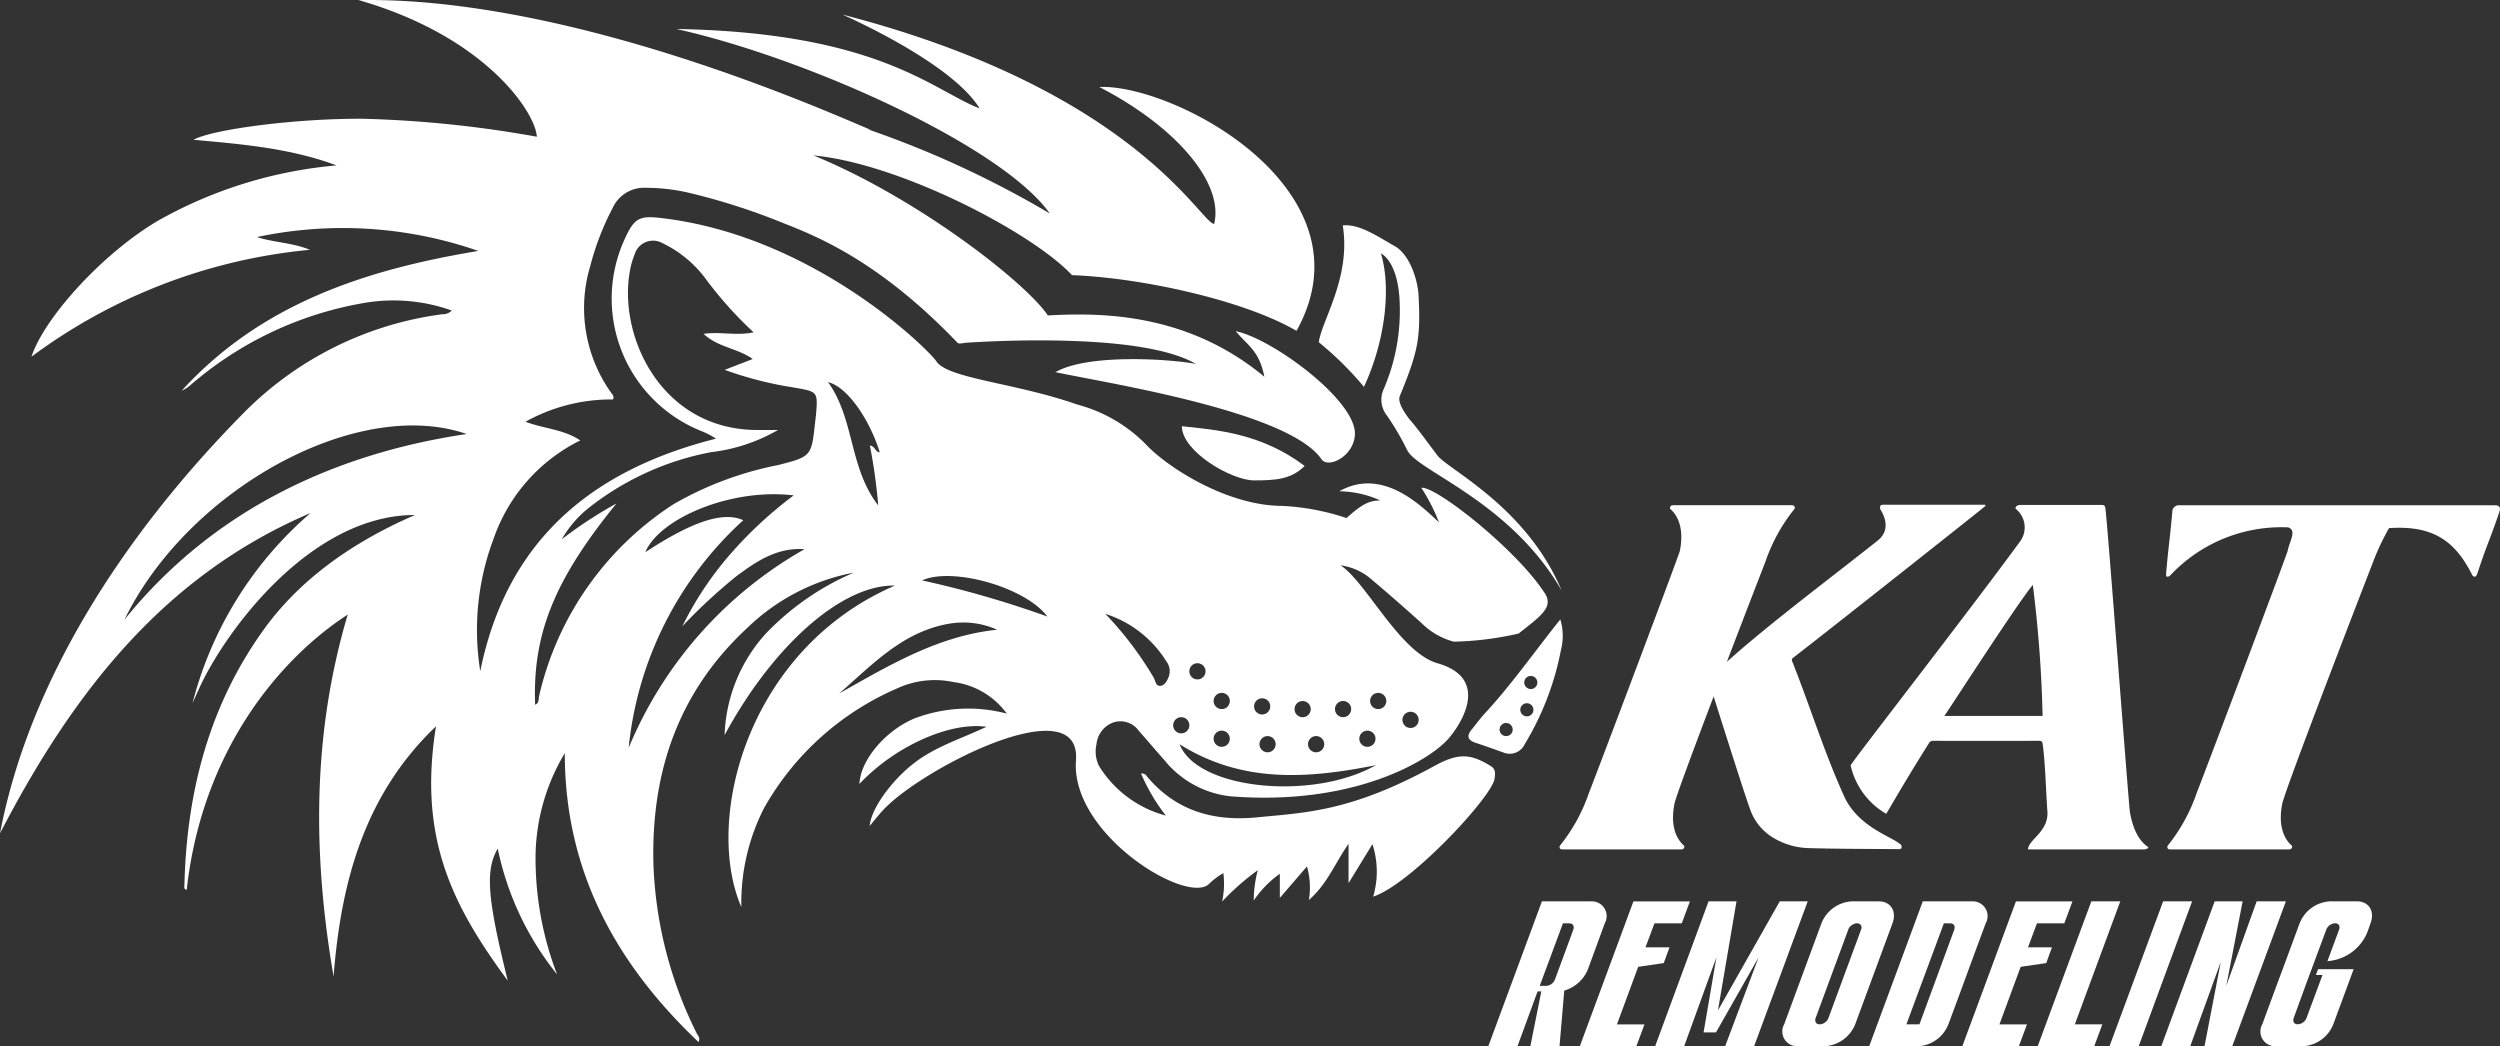
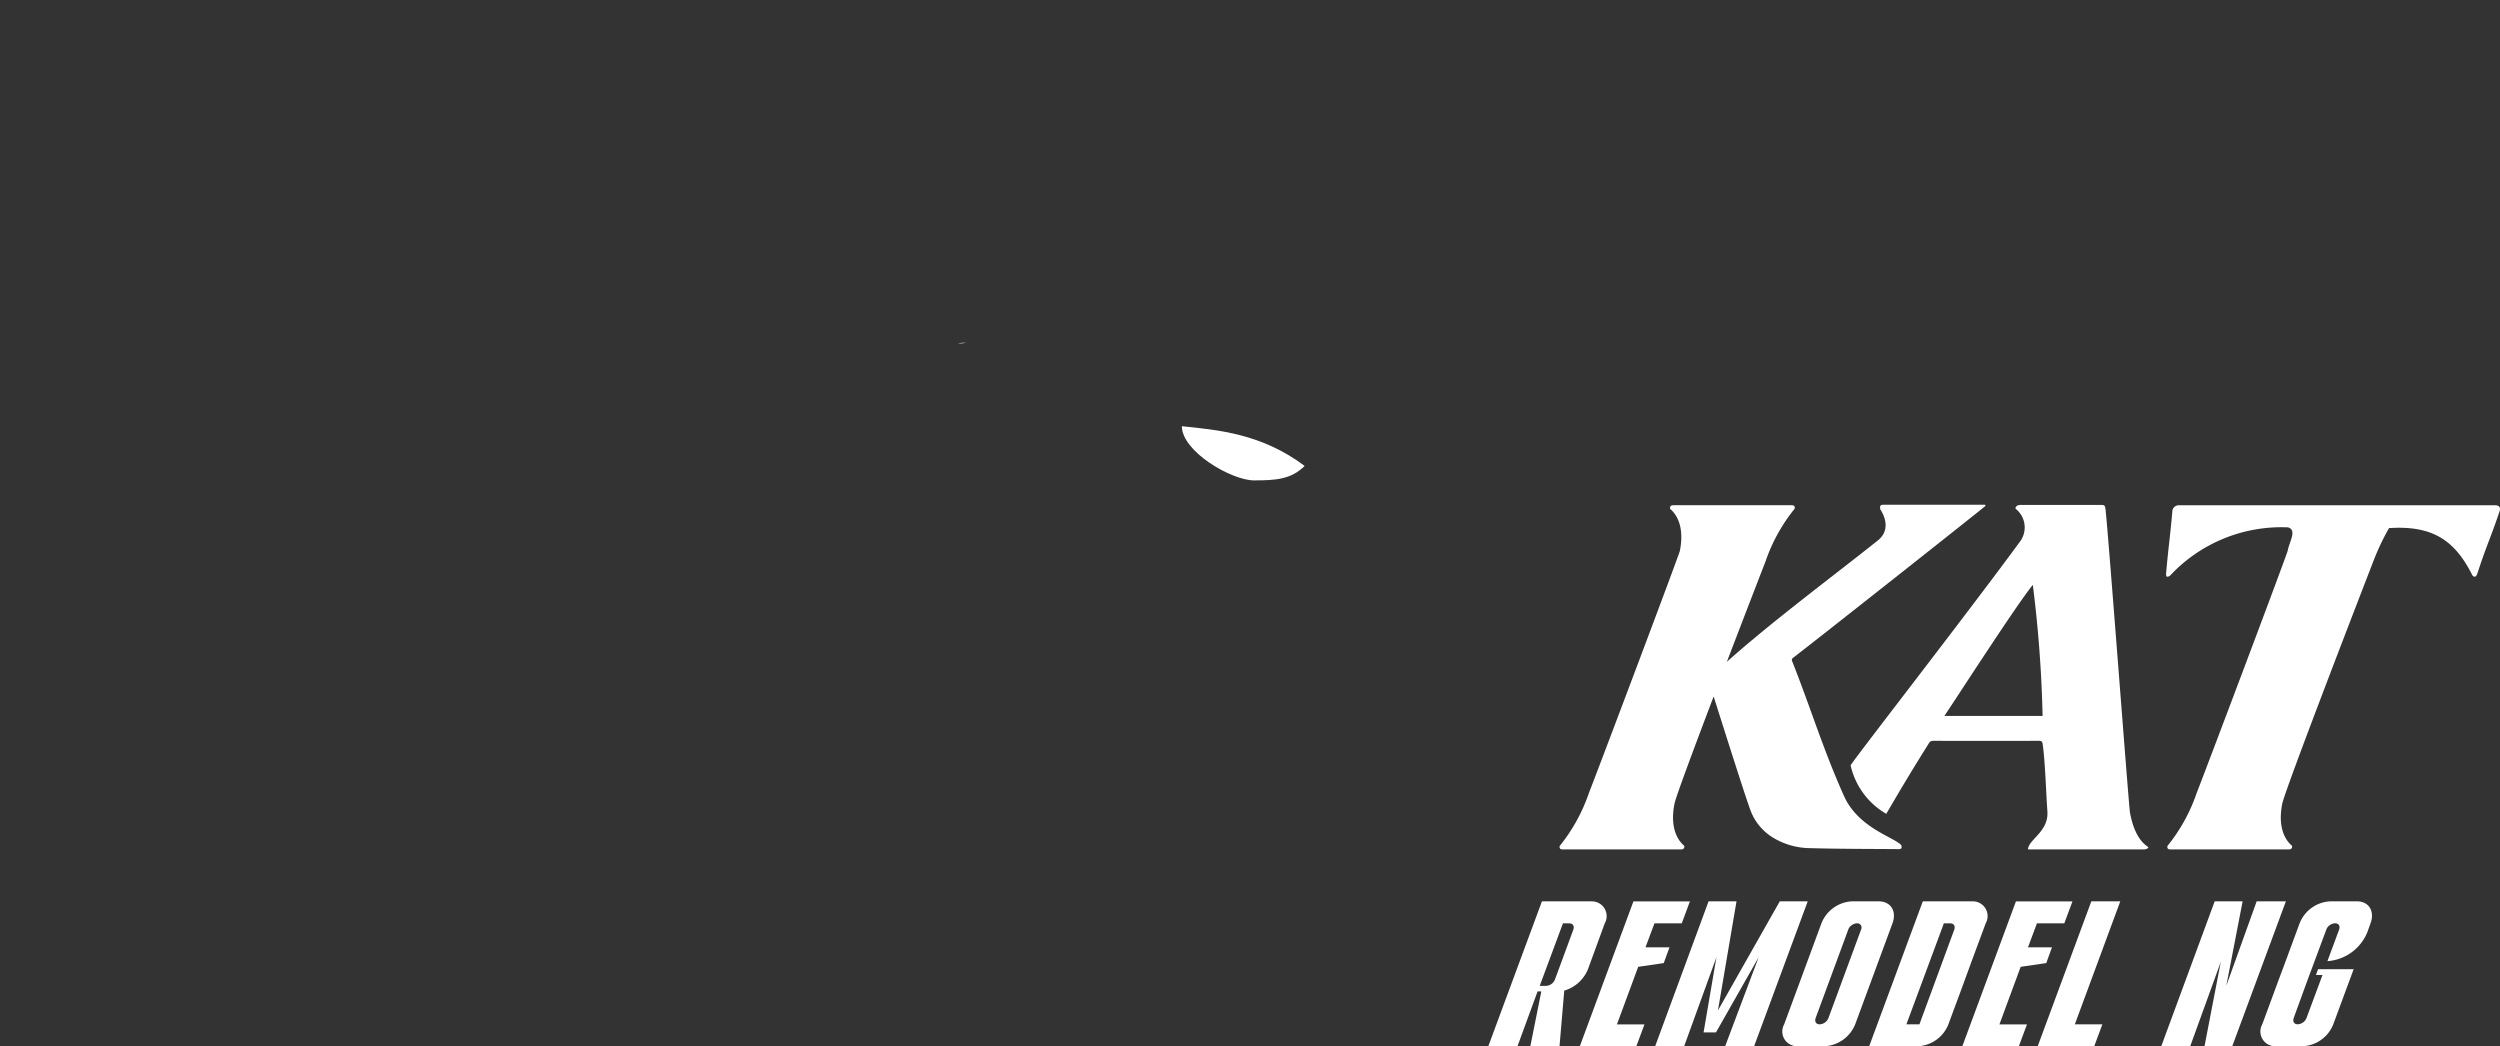
<svg xmlns="http://www.w3.org/2000/svg" viewBox="0 0 190.632 79.782">
  <rect x="0" y="0" width="190.632" height="79.782" fill="#333333" stroke="none" />
  <defs>
    <clipPath id="clip-path">
      <rect id="Rectangle_299" data-name="Rectangle 299" width="190.632" height="79.782" fill="#fff" />
    </clipPath>
  </defs>
  <g id="Group_289" data-name="Group 289" clip-path="url(#clip-path)">
    <path id="Path_572" data-name="Path 572" d="M265.87,94.873a1.293,1.293,0,0,1-.6.041s.215-.017.6-.041" transform="translate(-192.222 -68.748)" fill="#fff" />
-     <path id="Path_573" data-name="Path 573" d="M117.771,45.2c-2.181-3.351-8.363-8.2-9.39-8a14.268,14.268,0,0,1,1.347,2.627c-1.234-1.115-4.227-4.271-7.606-2.365a7.773,7.773,0,0,1,3.134.7c-.84,0-1.4.278-2.58,1.341a18.288,18.288,0,0,0-4.915-.928c-4.059,0-8.633-2.823-10.393-4.7a11.434,11.434,0,0,0-5.232-3.029c-4.681-1.652-9.891-1.977-10.74-3.3-.518-.807-9.087-9.363-20.568-10.869-2.027-.267-2.423-.193-3.249,1.677a10.878,10.878,0,0,0,5.863,14.5,6.377,6.377,0,0,1,1.159.595c-9.492,2.387-15.974,7.785-17.979,17.734a19.757,19.757,0,0,1,1.019-10.112,13.14,13.14,0,0,1,6.606-7.487c-1.275-.856-2.737-.881-4.177-1.424a13.424,13.424,0,0,1,6.672-1.7c.11-.251-.041-.375-.132-.5a11.127,11.127,0,0,1-1.594-9.7,20.57,20.57,0,0,1,1.7-4.4,2.635,2.635,0,0,1,2.569-1.539,14.6,14.6,0,0,1,3.059.336,48.93,48.93,0,0,1,7.333,2.335c2.533,1,7.317,2.85,13.375,9.184,0,0,.215-.017.6-.041,2.679-.173,13.59-.713,17.533,1.616-1.873-.369-8.236-.807-10.7.628,3.855.826,17.759,2.969,20.278,6.634.512.744,2.462-.2,2.553-1.87.14-2.577-6.281-7.317-9.087-7.889.884,1.079,1.8,1.476,2.181,3.475C90.454,23.779,83.8,23.845,79.9,24.052c-1.641-2.462-9.869-8.922-17.869-12.2,6.562.614,16.638,5.846,19.714,9.129,5.331.2,13.135,1.919,17.117,4.249C104.84,14.494,89.551,6.4,83.823,6.632c5.923,3.062,9.514,7.355,8.76,10.445C91.5,16.967,86.541,6.893,64.242,1.111c.251.118,8.3,3.646,10.459,7.157-3.58-1.377-7.71-5.783-23.131-6.058,9.913,2.2,24.844,8.919,28.479,14.069A75.459,75.459,0,0,0,66.18,9.862a2.61,2.61,0,0,1,.259.058C63.135,8.543,43.583-.269,27.336.006c9.638,2.754,13.493,8.537,13.6,10.42A87.025,87.025,0,0,0,27.8,9.058c-4.926-.052-11.494.763-13.05,1.6,3.734.339,7.4.644,10.91,1.955A33.613,33.613,0,0,0,12.1,16.8c-4.2,2.445-8.718,7.4-9.7,10.4a42.169,42.169,0,0,1,21.226-8.151c-1.322-.551-2.721-.548-4.037-.972a31.5,31.5,0,0,1,16.886,1.057c-8.575,1.421-16.558,4.012-22.619,10.657a2.7,2.7,0,0,0,.716-.468,27.235,27.235,0,0,1,13.124-6.21,13.209,13.209,0,0,1,6.755.567.987.987,0,0,1-.744.284,26.049,26.049,0,0,0-15.322,7.724C10.621,39.588,2.445,50.782,0,63.543,5.463,53.024,12.35,43.95,23.679,39.12a28.48,28.48,0,0,0-9,14.5l.479-1.063c1.947-4.326,8.476-13.292,16.487-13.287-6.16,2.668-9.544,5.989-11.5,8.691-4.2,5.813-5.907,12.43-6.083,19.51,0,.132-.066.336.176.383,1.181-10.729,7.2-17.7,12.276-20.989C23.8,56,23.842,65.2,25.436,74.453,26,67.263,27.777,60.6,33.248,55.381c-1.388,8.564,1.286,13.708,5.472,19.405-1.564-6.306-1.729-8.415-.766-10.081a22.578,22.578,0,0,0,4.527,9.6,24.71,24.71,0,0,1-1.641-8.5,15.552,15.552,0,0,1,2.228-8.374c-.006,8.939,3.858,16.018,10.194,22.024.157-.33-.047-.479-.127-.644a31.282,31.282,0,0,1-3.307-12.838c-.2-7.08,1.892-13.232,7.182-18.119A15.928,15.928,0,0,1,65.1,43.667a20.365,20.365,0,0,0-6.747,4.692,12.118,12.118,0,0,0-3.1,7.694c3.745-6.923,9.01-11.5,12.989-11.4-11.238,4.838-14.6,17.83-11.712,24.516a15.91,15.91,0,0,1,1.732-7.553,21.364,21.364,0,0,1,10.139-9.12,6.851,6.851,0,0,1,4.329-.482,5.949,5.949,0,0,1,4.04,2.4,11.528,11.528,0,0,0-7.011.358c-2.217.909-4.155,3.181-4.224,5.006,2.671-2.847,6.857-4.756,9.688-4.359-1.884.895-3.833,1.484-5.461,2.723-1.757,1.338-3.338,3.514-3.448,4.838.355-.419.669-.823,1.016-1.2,2.974-3.208,15.132-9.393,14.716-3.795-.41,5.554,8.228,10.9,10.081,9.478a5.492,5.492,0,0,1,1.157-.884,6.4,6.4,0,0,1-.094,2.167,19.121,19.121,0,0,1,2.721-2.393A9.213,9.213,0,0,0,95.6,68.67a7.841,7.841,0,0,1,1.991-2.041v1.839c.766-.889,1.393-1.616,2.068-2.4a5.773,5.773,0,0,1,.146,2.561c1.4-1.217,1.985-2.8,3.026-4.285v3c.636-1.041,1.179-1.925,1.82-2.974a6.745,6.745,0,0,1,.058,4c2.85-.931,9.054-7.606,9.253-8.983.052-.361.116-.727-.284-.972-1.5-.922-2.421-1.038-4.268-.028-6.375,3.5-9.806,3.569-13.562,3.938-3.3.325-6.179-.482-8.382-3.112a.447.447,0,0,0-.46-.231A14.451,14.451,0,0,0,88.9,62.191a8.572,8.572,0,0,1-5.092-3.775,2.464,2.464,0,0,1-.2-1.649A1.966,1.966,0,0,1,84.864,55.1a1.711,1.711,0,0,1,1.958.609c.658.743,1.3,1.5,1.961,2.247a7.528,7.528,0,0,0,5.026,2.762c9.429.76,15.19-2.737,16.63-4.384,1.041-1.19,3.178-4.615-.823-5.758-2.88-.823-5.436-6.193-7.4-7.471a4.53,4.53,0,0,1,2.385,1.093c1.292,1.085,2.553,2.2,3.808,3.324a5.442,5.442,0,0,0,2.445,1.407,24.347,24.347,0,0,0,4.937-.617c1.851-1.44,2.674-2.057,1.985-3.112M9.487,47.255c4.88-9.979,17.764-17.046,26.1-14.16-9.69,1.435-19.152,5.549-26.1,14.16m38.45,9.773a27.1,27.1,0,0,1,8.74-17.359c-1.523-.694-3.894.088-7.471,2.44,1.063-2.566,6.529-4.915,11.315-4.334a31.12,31.12,0,0,0-4.937,4.6,25.271,25.271,0,0,0-3.552,5.381,41.563,41.563,0,0,1,4.106-3.808c1.534-1.137,3.1-2.219,5.21-2.071A31.1,31.1,0,0,0,47.937,57.028M62.212,31.71c-.017.171-.039.339-.058.509-.281,2.575-.275,2.591-2.836,3.247a25.877,25.877,0,0,0-7.944,2.971,23.722,23.722,0,0,0-10.258,14.6c-.063.248.019.567-.311.7-.2-5.386,1.448-9.5,6.2-15.344a32.968,32.968,0,0,0-4.166,2.726,8.417,8.417,0,0,1,2.115-2.44,21.5,21.5,0,0,1,9.266-4.2,13.327,13.327,0,0,0,5.105-1.691c-.548,0-1.093,0-1.641,0-7.369-.052-10.629-7.336-9.622-12.282a5.661,5.661,0,0,1,.322-1.079,1.467,1.467,0,0,1,2.164-.87,8.89,8.89,0,0,1,3.164,2.572,29.423,29.423,0,0,0,3.756,4.213c-1.347.278-2.517-.072-3.817.116,1.113,1.044,2.561,1.079,3.748,1.917l-2.14.826a27.678,27.678,0,0,0,5.3,1.352c1.812.322,1.817.292,1.655,2.153m4.756,6.837c-2.233-2.878-1.806-6.614-3.828-9.4,1.385.311,3.109,2.677,3.943,5.348-.341,0-.35-.474-.752-.52a42.733,42.733,0,0,1,.636,4.571M63.983,52.886c2.525-2.189,4.855-4.731,8.4-5.328a6.322,6.322,0,0,1,3.651.46c-4.5.465-8.236,2.715-12.056,4.869m6.331-8.63c2.3-1.046,7.881.509,9.555,2.756a77.341,77.341,0,0,0-9.555-2.756M89.13,51.575c-.127.308-.284.666-.622.721-.372.058-.4-.372-.526-.606a26.3,26.3,0,0,0-3.7-4.885,8.537,8.537,0,0,1,4.665,3.64,1.214,1.214,0,0,1,.182,1.129m11.847,5.171a.618.618,0,1,1-.617-.617.618.618,0,0,1,.617.617M99.33,53.456a.617.617,0,1,1-.617.617.616.616,0,0,1,.617-.617m-2.057,3.291a.617.617,0,1,1-.617-.617.616.616,0,0,1,.617.617m-1.027-3.5a.617.617,0,1,1-.62.617.618.618,0,0,1,.62-.617m-3.087-.413a.618.618,0,1,1-.617.62.618.618,0,0,1,.617-.62m0,2.88a.617.617,0,1,1-.617.617.618.618,0,0,1,.617-.617m-1.851-5.141a.617.617,0,1,1-.617.617.616.616,0,0,1,.617-.617m-1.85,4.731a.617.617,0,1,1,.617.617.616.616,0,0,1-.617-.617m.49,1.448c4.764,2.991,9.748,2.635,14.964,1.594-4.758,2.715-13.6,1.895-14.964-1.594m17.61-2.478a.618.618,0,1,1-.617.617.618.618,0,0,1,.617-.617m-2.467-1.44a.618.618,0,1,1-.617.62.62.62,0,0,1,.617-.62m-.823,2.88a.617.617,0,1,1-.617.617.618.618,0,0,1,.617-.617m-1.851-2.261a.617.617,0,1,1-.62.617.618.618,0,0,1,.62-.617" transform="translate(0 0)" fill="#fff" />
-     <path id="Path_574" data-name="Path 574" d="M374.242,79.934c-.666-.865-1.349-1.842-2.057-2.674-.275-.322-1.035-1.338-.823-1.85,1.44-3.5,1.583-4.461,1.44-7.611-.058-1.3-.7-3.208-1.826-3.836-1.25-.7-2.7-1.718-3.96-1.575.644,3.971-1.619,7.262-1.826,8.908a25.119,25.119,0,0,1,3.442,3.4c1.586-3.4,2.112-7.512,1.289-10.186,1.03.617,1.413,2.365,1.44,3.908a15.048,15.048,0,0,1-1.223,6.449,1.925,1.925,0,0,0,.24,2.007,20.137,20.137,0,0,1,1.553,2.655c.8,1.611,7.865,3.9,11.772,10.693-2.674-6.378-8.641-9.219-9.462-10.285" transform="translate(-264.627 -45.198)" fill="#fff" />
-     <path id="Path_575" data-name="Path 575" d="M413.635,171.533c-1.991,2.484-3.712,4.962-5.761,7.173-.361.388-.669.823-1.005,1.231-.416.509-.267.818.328,1.011.691.223,1.377.474,2.063.716a1.266,1.266,0,0,0,1.669-.631,21.719,21.719,0,0,0,2.759-7.19,4.275,4.275,0,0,0-.052-2.31m-4.131,8.895a.5.5,0,1,1,.5-.5.5.5,0,0,1-.5.5m1.581-1.506a.5.5,0,1,1,.5-.5.5.5,0,0,1-.5.5m.3-2.082a.5.5,0,1,1,.5-.5.5.5,0,0,1-.5.5" transform="translate(-294.658 -124.298)" fill="#fff" />
    <path id="Path_576" data-name="Path 576" d="M336.633,121.052c-3.3-2.478-6.645-2.745-9.363-3.029,0,1.928,3.781,4.131,5.507,4.131,1.652,0,2.821-.077,3.855-1.1" transform="translate(-237.149 -85.523)" fill="#fff" />
    <path id="Path_577" data-name="Path 577" d="M512.463,159.667c.27-.489,8.986-11.685,12.972-17.137a1.812,1.812,0,0,0-.4-2.425c-.005,0-.033-.286.385-.286,2.641,0,3.53,0,6.172,0,.192,0,.265.044.294.249.173,1.241,1.78,22.664,1.874,23.192.4,2.253,1.4,2.587,1.4,2.668,0,.111-.267.158-.316.158h-8.86c.04-.767,1.594-1.352,1.481-2.91-.1-1.322-.168-3.834-.364-5.14-.026-.175-.091-.232-.273-.231-2.6.006-5.469.006-8.069,0a.348.348,0,0,0-.339.2c-2.112,3.357-3.353,5.6-3.25,5.362a5.712,5.712,0,0,1-2.712-3.7m14.641-3.76a96.616,96.616,0,0,0-.745-9.991c-1.144,1.342-6.7,9.979-6.75,9.991Z" transform="translate(-371.345 -101.315)" fill="#fff" />
    <path id="Path_578" data-name="Path 578" d="M624.918,139.92H600.8a.485.485,0,0,0-.514.479c-.191,2.172-.291,2.591-.478,4.763-.006.069.029.2.059.2a.312.312,0,0,0,.239-.072,11.613,11.613,0,0,1,9.012-3.686c.681.222.108,1.041-.037,1.785-.057.293-6,16.067-6.943,18.483a13.185,13.185,0,0,1-2.225,4.027c-.027.189.038.262.244.262.97,0,7.524,0,8.992,0,.205,0,.278-.074.271-.262,0-.048-1.225-.8-.754-3.212.224-1.146,6.77-18.039,6.943-18.484a18.25,18.25,0,0,1,1.2-2.543c3.334-.224,5.025.945,6.349,3.583a.262.262,0,0,0,.194.126c.048,0,.127-.088.154-.151.066-.153.111-.316.164-.474.684-2.042.887-2.331,1.57-4.372.094-.281-.03-.452-.324-.452" transform="translate(-434.64 -101.39)" fill="#fff" />
    <path id="Path_579" data-name="Path 579" d="M419.952,249.6h-3.742l-4.089,11.048h2.225l1.534-4.183h.284l-.837,4.183h2.225l.361-4.243a2.8,2.8,0,0,0,1.8-1.611L421,251.277a1.123,1.123,0,0,0-1.049-1.674m-1.349,2.162-1.391,3.773a.777.777,0,0,1-.683.507h-.487l1.771-4.767h.49c.267,0,.4.2.3.487" transform="translate(-298.634 -180.869)" fill="#fff" />
    <path id="Path_580" data-name="Path 580" d="M445.234,251.277l.622-1.674h-4.307l-4.089,11.048h4.31l.622-1.671h-2.1l1.622-4.389,1.947-.284.438-1.2h-1.831l.686-1.831Z" transform="translate(-316.996 -180.869)" fill="#fff" />
    <path id="Path_581" data-name="Path 581" d="M467.823,249.6l-4.714,8.319,1.415-8.319h-2.131l-4.073,11.048h2.211l2.462-6.785-.98,5.728h.947l3.252-5.728-2.555,6.785h2.208l4.089-11.048Z" transform="translate(-332.111 -180.869)" fill="#fff" />
    <path id="Path_582" data-name="Path 582" d="M500.967,249.6H498.9a2.651,2.651,0,0,0-2.3,1.674l-2.842,7.7a1.125,1.125,0,0,0,1.049,1.671h2.068a2.673,2.673,0,0,0,2.3-1.671l2.842-7.7c.339-.931-.135-1.674-1.049-1.674m-1.349,2.162-2.481,6.725a.756.756,0,0,1-.677.49c-.27,0-.4-.207-.3-.49l2.481-6.725a.653.653,0,0,1,.273-.347.681.681,0,0,1,.4-.14.325.325,0,0,1,.289.14.339.339,0,0,1,.011.347" transform="translate(-357.71 -180.869)" fill="#fff" />
    <path id="Path_583" data-name="Path 583" d="M525.419,249.6h-3.74l-4.089,11.048h3.74a2.642,2.642,0,0,0,2.3-1.671l.989-2.668.867-2.368.989-2.666a1.124,1.124,0,0,0-1.052-1.674m-1.347,2.162-2.655,7.215h-.994l2.858-7.7h.49c.267,0,.4.2.3.487" transform="translate(-375.06 -180.869)" fill="#fff" />
    <path id="Path_584" data-name="Path 584" d="M551.156,251.277l.622-1.674h-4.31l-4.089,11.048h4.31l.622-1.671h-2.1l1.619-4.389,1.95-.284.435-1.2h-1.828l.683-1.831Z" transform="translate(-393.748 -180.869)" fill="#fff" />
    <path id="Path_585" data-name="Path 585" d="M570.548,249.6h-2.208l-4.089,11.048h4.31l.622-1.672h-2.1Z" transform="translate(-408.871 -180.869)" fill="#fff" />
-     <path id="Path_586" data-name="Path 586" d="M588.229,249.6l-4.089,11.048h2.225l4.073-11.048Z" transform="translate(-423.284 -180.869)" fill="#fff" />
    <path id="Path_587" data-name="Path 587" d="M605.745,249.6l-2.316,6.441,1.245-6.441h-2.131l-4.073,11.048h2.208l2.332-6.438-1.242,6.438h2.115l4.089-11.048Z" transform="translate(-433.668 -180.869)" fill="#fff" />
    <path id="Path_588" data-name="Path 588" d="M633.367,249.6H631.3a2.651,2.651,0,0,0-2.3,1.674l-1.292,3.5-.262.694-1.292,3.505a1.122,1.122,0,0,0,1.052,1.671h2.068a2.642,2.642,0,0,0,2.294-1.671l1.388-3.756.165-.443h-2.715l-.162.443h.5l-1.214,3.266a.756.756,0,0,1-.677.49c-.27,0-.4-.207-.3-.49l1.1-3.015.259-.694,1.121-3.015a.753.753,0,0,1,.677-.487c.267,0,.4.2.3.487l-.889,2.4a3.549,3.549,0,0,0,3.051-2.228l.237-.661c.339-.931-.135-1.674-1.049-1.674" transform="translate(-453.648 -180.869)" fill="#fff" />
    <path id="Path_589" data-name="Path 589" d="M457.81,165.632c-.692-.586-3.218-1.323-4.264-3.66-1.583-3.537-2.508-6.626-3.935-10.235a.218.218,0,0,1,.076-.311c1.31-.991,14.588-11.48,14.662-11.578l-.057-.077h-7.7c-.268,0-.322.065-.277.336.009.053,1.029,1.417-.19,2.39-3.238,2.586-8.156,6.246-11.506,9.25,1.5-3.925,2.868-7.451,2.945-7.651a13.183,13.183,0,0,1,2.225-4.027c.027-.189-.038-.262-.243-.262-.97,0-7.524,0-8.992,0-.205,0-.278.074-.271.262,0,.048,1.225.8.754,3.212-.057.293-6,16.067-6.943,18.483a13.185,13.185,0,0,1-2.225,4.027c-.027.189.038.262.243.262.97,0,7.524,0,8.992,0,.205,0,.278-.074.271-.262,0-.048-1.225-.8-.754-3.212.1-.516,1.484-4.226,2.99-8.189.879,2.783,2.464,7.775,2.807,8.68a4.116,4.116,0,0,0,1.607,2.013,5.52,5.52,0,0,0,2.927.872c2.271.063,4.548.057,6.823.075.054,0,.148-.043.16-.082a.4.4,0,0,0-.021-.222c-.013-.039-.067-.063-.1-.094" transform="translate(-312.94 -101.282)" fill="#fff" />
  </g>
</svg>